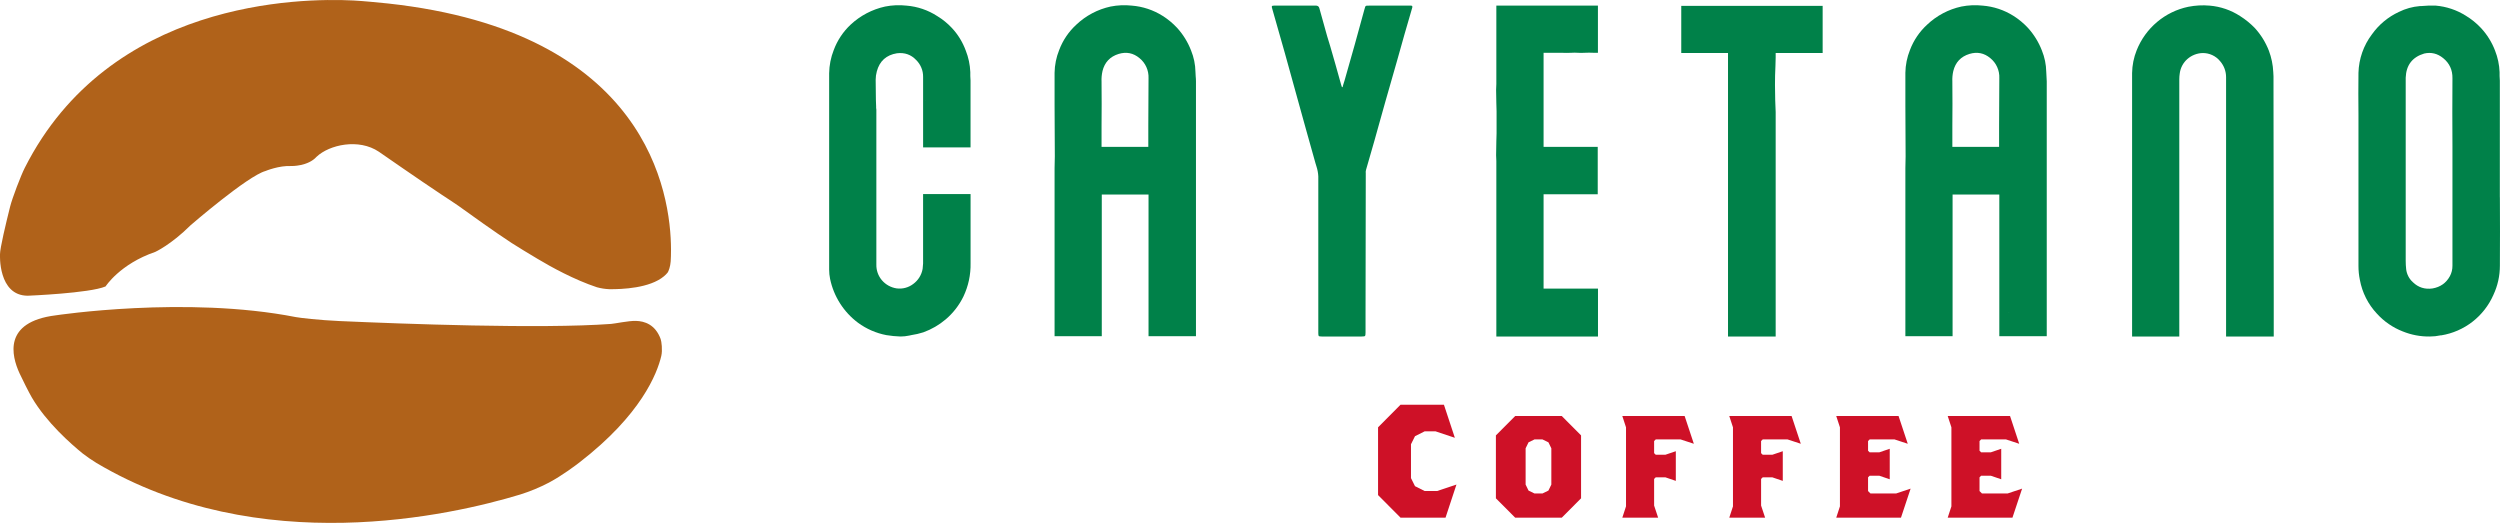
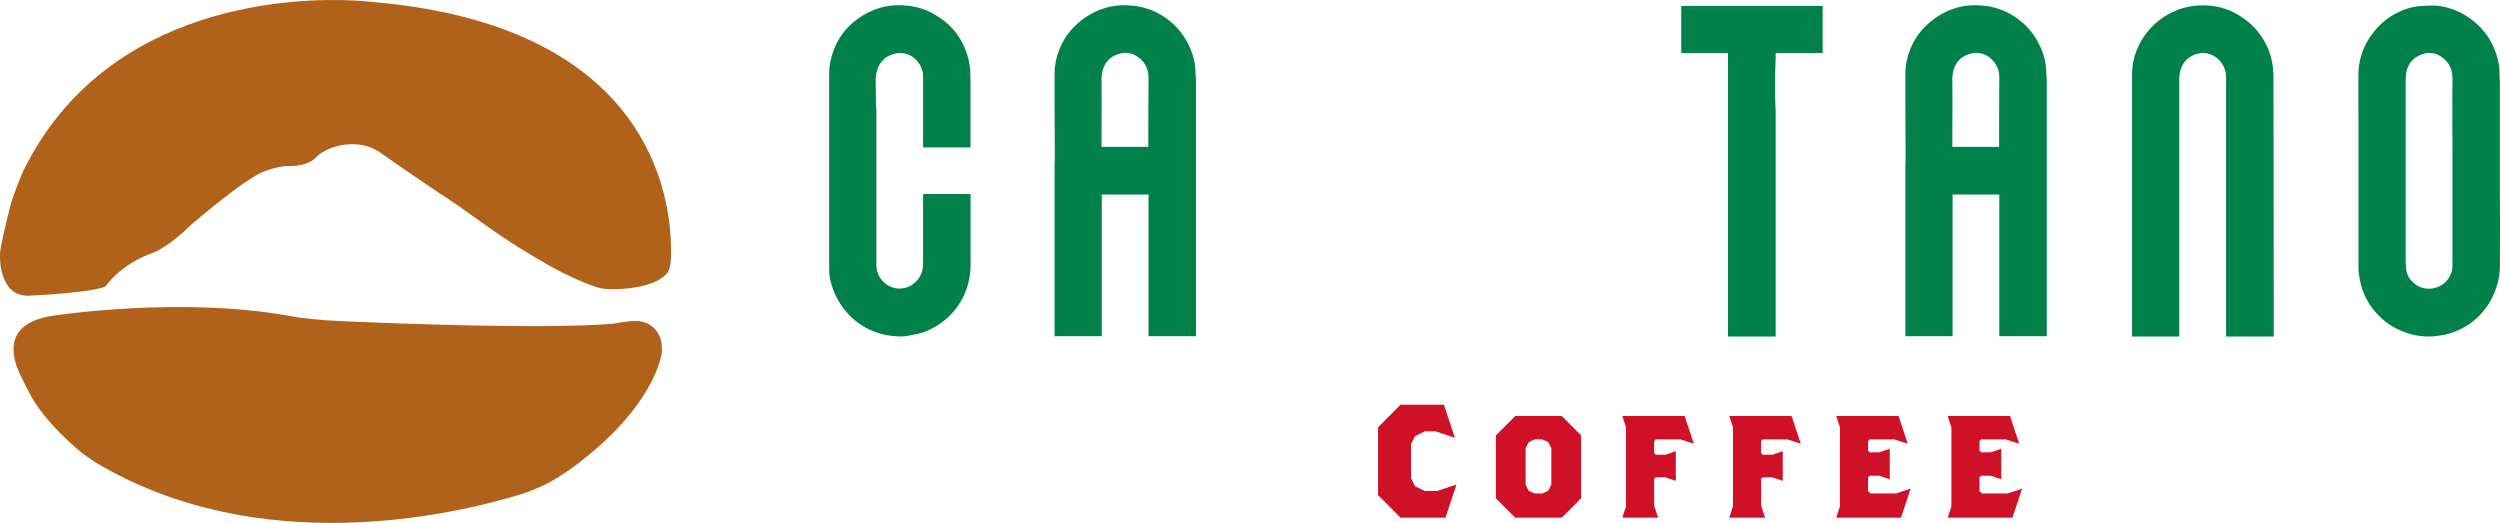
<svg xmlns="http://www.w3.org/2000/svg" width="153" height="32" viewBox="0 0 153 32" fill="none">
  <g clip-path="url(#clip0_1109_304)">
    <path d="M6.461 17.53C6.461 17.53 7.335 16.158 9.503 15.416C9.503 15.416 10.466 14.979 11.669 13.781C11.669 13.781 15.149 10.772 16.244 10.467C16.244 10.467 17.076 10.118 17.842 10.161C17.842 10.161 18.849 10.182 19.375 9.593C20.162 8.852 21.957 8.459 23.185 9.285C23.185 9.285 25.734 11.056 27.034 11.917C27.362 12.136 27.845 12.444 28.055 12.596C28.734 13.087 30.295 14.208 31.314 14.872C31.671 15.105 32.418 15.554 32.898 15.841C33.738 16.345 35.145 17.12 36.533 17.581C36.778 17.648 37.03 17.687 37.283 17.698C38.076 17.708 39.769 17.637 40.638 16.905C40.719 16.838 40.792 16.763 40.859 16.682C40.914 16.614 41.029 16.298 41.046 15.997C41.058 15.806 41.067 15.562 41.066 15.272C41.058 11.818 39.621 1.946 23.738 0.212C23.336 0.169 22.191 0.058 21.631 0.03C18.348 -0.137 6.687 0.035 1.513 10.278C1.278 10.742 0.75 12.119 0.618 12.649C0.366 13.655 2.25911e-05 15.183 2.25911e-05 15.562C2.25911e-05 15.562 -0.132 18.099 1.703 18.098C1.705 18.098 5.487 17.947 6.461 17.53Z" fill="#B0621A" />
    <path d="M1.192 22.838C0.703 21.765 0.178 19.703 3.407 19.299C3.407 19.299 11.383 18.088 18.099 19.405C18.336 19.453 19.553 19.594 20.772 19.648C24.612 19.82 33.101 20.139 37.393 19.824C37.642 19.806 38.461 19.628 38.913 19.639C39.449 19.65 40.109 19.865 40.432 20.749C40.484 20.89 40.555 21.427 40.471 21.785C40.218 22.86 39.24 25.382 35.467 28.297C35.24 28.471 34.435 29.087 33.591 29.538C33.027 29.832 32.438 30.076 31.831 30.266C27.642 31.537 15.851 34.247 5.906 28.335C5.614 28.156 5.331 27.961 5.059 27.752C4.343 27.17 2.847 25.859 1.947 24.324C1.786 24.05 1.354 23.194 1.192 22.838Z" fill="#B0621A" />
    <path d="M59.399 11.877V16.114C59.413 16.817 59.262 17.514 58.961 18.148C58.7 18.682 58.333 19.157 57.882 19.541C57.475 19.887 57.01 20.157 56.508 20.338C56.268 20.415 56.022 20.472 55.772 20.509C55.725 20.518 55.682 20.528 55.644 20.537C55.467 20.575 55.287 20.594 55.106 20.594C54.817 20.585 54.528 20.556 54.242 20.509C53.618 20.389 53.028 20.132 52.514 19.755C51.635 19.1 51.025 18.144 50.801 17.067C50.763 16.88 50.744 16.69 50.744 16.499V4.482C50.752 3.995 50.847 3.513 51.026 3.06C51.246 2.471 51.599 1.94 52.057 1.51C52.649 0.957 53.378 0.574 54.167 0.401C54.598 0.315 55.04 0.296 55.476 0.344C56.147 0.398 56.794 0.618 57.359 0.984C57.695 1.187 58 1.436 58.266 1.723C58.632 2.118 58.916 2.583 59.102 3.089C59.27 3.51 59.365 3.958 59.383 4.412V4.653C59.393 4.743 59.397 4.833 59.397 4.923V9.02H56.494V4.709C56.497 4.516 56.461 4.325 56.388 4.147C56.315 3.969 56.206 3.807 56.069 3.673C55.756 3.341 55.365 3.204 54.894 3.26C54.242 3.365 53.831 3.735 53.661 4.37C53.615 4.536 53.591 4.709 53.591 4.882C53.591 5.29 53.596 5.702 53.605 6.119C53.605 6.252 53.609 6.379 53.619 6.503V6.602C53.628 6.639 53.633 6.678 53.633 6.716V16.198C53.626 16.547 53.747 16.886 53.973 17.151C54.202 17.418 54.518 17.594 54.864 17.648C55.045 17.674 55.228 17.663 55.405 17.616C55.581 17.57 55.746 17.489 55.891 17.378C56.194 17.156 56.4 16.825 56.465 16.454C56.474 16.35 56.483 16.241 56.493 16.127V11.875L59.399 11.877ZM53.538 10.17L53.552 10.156L53.538 10.17ZM56.611 6.174H56.625L56.611 6.16V6.174Z" fill="#008149" />
    <path d="M73.193 4.98V20.577H70.29V11.905H67.429V20.577H64.54V10.298C64.549 10.052 64.555 9.81 64.555 9.573C64.555 8.53 64.55 7.488 64.54 6.444V4.454C64.548 3.976 64.643 3.503 64.822 3.06C65.045 2.468 65.404 1.937 65.87 1.51C66.455 0.956 67.18 0.572 67.966 0.401C68.395 0.316 68.834 0.297 69.269 0.344C69.938 0.397 70.584 0.612 71.152 0.97C71.48 1.176 71.779 1.425 72.043 1.709C72.409 2.113 72.697 2.58 72.893 3.089C73.063 3.504 73.154 3.948 73.162 4.397C73.162 4.487 73.166 4.577 73.176 4.667C73.188 4.771 73.193 4.876 73.193 4.98ZM67.472 4.354C67.424 4.564 67.405 4.779 67.415 4.994V5.037C67.424 5.919 67.424 6.805 67.415 7.696V8.99H70.276V7.696C70.276 6.729 70.28 5.757 70.29 4.781C70.299 4.548 70.254 4.316 70.158 4.103C70.062 3.89 69.918 3.703 69.737 3.557C69.359 3.243 68.934 3.157 68.463 3.3C67.933 3.463 67.603 3.814 67.471 4.354H67.472Z" fill="#008149" />
-     <path d="M82.199 5.207C82.227 5.122 82.256 5.032 82.284 4.937C82.491 4.198 82.7 3.462 82.91 2.731C83.108 2.011 83.306 1.29 83.504 0.57C83.517 0.514 83.534 0.459 83.554 0.406C83.56 0.39 83.571 0.376 83.585 0.366C83.599 0.356 83.615 0.351 83.632 0.349C83.688 0.344 83.744 0.342 83.801 0.344H86.333C86.418 0.335 86.451 0.373 86.432 0.458C86.111 1.548 85.799 2.638 85.497 3.728C85.261 4.553 85.025 5.378 84.789 6.202C84.647 6.724 84.501 7.246 84.35 7.767C84.275 8.032 84.199 8.303 84.124 8.578C83.944 9.185 83.769 9.791 83.6 10.398C83.581 10.467 83.576 10.54 83.585 10.611C83.576 13.493 83.571 16.38 83.571 19.271V20.352C83.571 20.466 83.562 20.535 83.543 20.558C83.524 20.582 83.453 20.594 83.331 20.594H80.892C80.788 20.594 80.727 20.584 80.708 20.565C80.69 20.546 80.68 20.485 80.68 20.38V10.796C80.671 10.588 80.632 10.382 80.567 10.184C80.547 10.118 80.529 10.056 80.51 9.999C80.322 9.316 80.134 8.643 79.944 7.98C79.839 7.601 79.736 7.226 79.632 6.857C79.462 6.26 79.296 5.663 79.136 5.065C78.966 4.449 78.796 3.836 78.627 3.228C78.372 2.337 78.117 1.442 77.862 0.541C77.833 0.455 77.826 0.399 77.84 0.377C77.854 0.355 77.913 0.341 78.017 0.341H80.51C80.564 0.339 80.618 0.351 80.666 0.377C80.712 0.414 80.742 0.468 80.751 0.526C80.901 1.086 81.058 1.645 81.219 2.205C81.286 2.423 81.352 2.641 81.418 2.859C81.522 3.219 81.625 3.579 81.729 3.939C81.843 4.357 81.961 4.779 82.083 5.205C82.093 5.233 82.102 5.262 82.112 5.29C82.122 5.302 82.127 5.317 82.126 5.333H82.169C82.18 5.288 82.19 5.245 82.199 5.207Z" fill="#008149" />
-     <path d="M97.793 0.344V3.231H97.541C97.342 3.221 97.149 3.221 96.96 3.231C96.833 3.24 96.705 3.24 96.577 3.231C96.436 3.221 96.294 3.221 96.153 3.231C95.965 3.24 95.772 3.24 95.572 3.231H94.467V8.99H97.781V11.891H94.467V17.664H97.797V20.594H91.576V9.858C91.576 9.735 91.571 9.616 91.562 9.502C91.562 9.218 91.566 8.938 91.576 8.663C91.576 8.493 91.58 8.322 91.59 8.151V6.814C91.58 6.653 91.576 6.487 91.576 6.316C91.566 6.042 91.561 5.767 91.562 5.492C91.571 5.369 91.576 5.25 91.576 5.136V0.344H97.793Z" fill="#008149" />
-     <path d="M102.893 3.245V0.358H111.546V3.245H108.671V3.515C108.662 3.686 108.657 3.861 108.657 4.041C108.638 4.421 108.628 4.805 108.629 5.193C108.629 5.507 108.634 5.82 108.643 6.131C108.652 6.378 108.662 6.62 108.671 6.857V20.594H105.754V3.245H102.893Z" fill="#008149" />
+     <path d="M102.893 3.245V0.358H111.546V3.245H108.671V3.515C108.638 4.421 108.628 4.805 108.629 5.193C108.629 5.507 108.634 5.82 108.643 6.131C108.652 6.378 108.662 6.62 108.671 6.857V20.594H105.754V3.245H102.893Z" fill="#008149" />
    <path d="M125.261 4.98V20.577H122.358V11.905H119.498V20.577H116.609V10.298C116.618 10.052 116.623 9.81 116.623 9.573C116.623 8.53 116.618 7.488 116.609 6.444V4.454C116.616 3.976 116.712 3.503 116.89 3.06C117.114 2.468 117.473 1.937 117.94 1.51C118.525 0.956 119.249 0.572 120.035 0.401C120.465 0.316 120.904 0.297 121.339 0.344C122.007 0.397 122.654 0.612 123.222 0.97C123.55 1.176 123.849 1.425 124.113 1.709C124.478 2.113 124.766 2.58 124.963 3.089C125.132 3.504 125.223 3.948 125.231 4.397C125.231 4.487 125.236 4.577 125.245 4.667C125.255 4.771 125.261 4.876 125.261 4.98ZM119.54 4.354C119.493 4.564 119.474 4.779 119.484 4.994V5.037C119.493 5.919 119.493 6.805 119.484 7.696V8.99H122.344V7.696C122.344 6.729 122.349 5.757 122.358 4.781C122.368 4.548 122.323 4.316 122.227 4.103C122.131 3.89 121.987 3.703 121.806 3.557C121.428 3.243 121.003 3.157 120.531 3.3C120.002 3.463 119.672 3.814 119.54 4.354H119.54ZM122.953 19.129H122.939L122.953 19.143V19.129Z" fill="#008149" />
    <path d="M136.236 20.594V4.725C136.238 4.371 136.112 4.027 135.882 3.758C135.752 3.594 135.586 3.463 135.396 3.374C135.207 3.285 135 3.242 134.791 3.246C134.452 3.258 134.127 3.386 133.871 3.609C133.614 3.834 133.447 4.145 133.402 4.484C133.383 4.606 133.373 4.73 133.373 4.853V20.594H130.484V4.468C130.492 3.99 130.587 3.518 130.765 3.074C131.033 2.404 131.461 1.81 132.012 1.346C132.563 0.882 133.22 0.562 133.924 0.415C134.353 0.33 134.791 0.306 135.227 0.344C135.893 0.399 136.535 0.619 137.096 0.984C137.427 1.193 137.731 1.441 138.002 1.723C138.369 2.126 138.658 2.594 138.855 3.103C139.013 3.522 139.104 3.963 139.124 4.411C139.124 4.497 139.129 4.582 139.138 4.667V4.965C139.147 9.383 139.152 13.801 139.153 18.219V20.594H136.236Z" fill="#008149" />
    <path d="M152.993 12.076C153.002 13.469 153.002 14.863 152.993 16.257C152.994 16.876 152.859 17.488 152.596 18.048C152.312 18.695 151.871 19.259 151.314 19.692C150.757 20.124 150.102 20.409 149.407 20.523H149.365C149.151 20.57 148.933 20.594 148.714 20.594C148.141 20.604 147.573 20.497 147.043 20.281C146.443 20.047 145.905 19.677 145.471 19.2C144.929 18.624 144.565 17.903 144.423 17.124C144.365 16.843 144.337 16.557 144.338 16.271V7.013C144.328 6.16 144.328 5.307 144.338 4.454C144.361 3.605 144.648 2.784 145.159 2.107C145.582 1.51 146.153 1.034 146.816 0.728C147.216 0.53 147.649 0.41 148.093 0.373H148.149C148.455 0.344 148.763 0.334 149.07 0.344C149.719 0.4 150.346 0.609 150.899 0.956C151.248 1.166 151.567 1.424 151.845 1.723C152.212 2.12 152.5 2.584 152.694 3.089C152.862 3.511 152.957 3.958 152.975 4.412V4.653C152.985 4.747 152.99 4.842 152.99 4.936V12.074L152.993 12.076ZM150.09 8.933C150.08 7.549 150.08 6.17 150.09 4.795C150.099 4.283 149.91 3.871 149.523 3.558C149.174 3.274 148.787 3.179 148.362 3.276C147.635 3.494 147.257 3.987 147.229 4.754V15.961C147.229 16.132 147.238 16.303 147.257 16.473C147.292 16.78 147.438 17.064 147.668 17.27C147.998 17.592 148.4 17.72 148.872 17.653C149.353 17.568 149.707 17.317 149.934 16.9C150.039 16.703 150.093 16.483 150.09 16.26V8.933Z" fill="#008149" />
    <path d="M88.466 31.681H85.713L84.337 30.299V26.152L85.713 24.768H88.368L89.037 26.793L87.857 26.398H87.188L86.598 26.695L86.352 27.188V29.26L86.598 29.754L87.188 30.05H87.955L89.135 29.655L88.466 31.681Z" fill="#CE1127" />
    <path d="M95.581 31.681H92.729L91.549 30.497V26.646L92.729 25.461H95.581L96.761 26.646V30.497L95.581 31.681ZM94.942 27.436L94.764 27.07L94.401 26.893H93.909L93.546 27.07L93.368 27.436V29.657L93.546 30.023L93.909 30.2H94.401L94.764 30.023L94.942 29.657V27.436Z" fill="#CE1127" />
    <path d="M102.855 26.893H101.331L101.232 26.992V27.732L101.331 27.831H101.921L102.56 27.614V29.43L101.921 29.212H101.331L101.232 29.311V30.941L101.478 31.681H99.286L99.512 30.989V26.152L99.286 25.461H103.1L103.663 27.159L102.855 26.893Z" fill="#CE1127" />
    <path d="M109.401 26.893H107.877L107.778 26.992V27.732L107.877 27.831H108.467L109.106 27.614V29.43L108.467 29.213H107.877L107.779 29.312V30.941L108.025 31.681H105.832L106.058 30.99V26.152L105.832 25.461H109.646L110.209 27.159L109.401 26.893Z" fill="#CE1127" />
    <path d="M116.34 31.681H112.378L112.604 30.99V26.152L112.378 25.461H116.192L116.755 27.159L115.949 26.893H114.423L114.325 26.992V27.584L114.423 27.683H115.013L115.652 27.465V29.332L115.013 29.114H114.423L114.325 29.213V30.052L114.472 30.2H116.045L116.93 29.904L116.34 31.681Z" fill="#CE1127" />
    <path d="M123.162 31.681H119.2L119.426 30.99V26.152L119.2 25.461H123.015L123.576 27.159L122.77 26.893H121.246L121.147 26.992V27.584L121.246 27.683H121.836L122.475 27.465V29.332L121.836 29.114H121.246L121.147 29.213V30.052L121.295 30.2H122.868L123.753 29.904L123.162 31.681Z" fill="#CE1127" />
  </g>
  <defs>
    <clipPath id="clip0_1109_304">
      <rect width="153" height="32" fill="white" />
    </clipPath>
  </defs>
</svg>